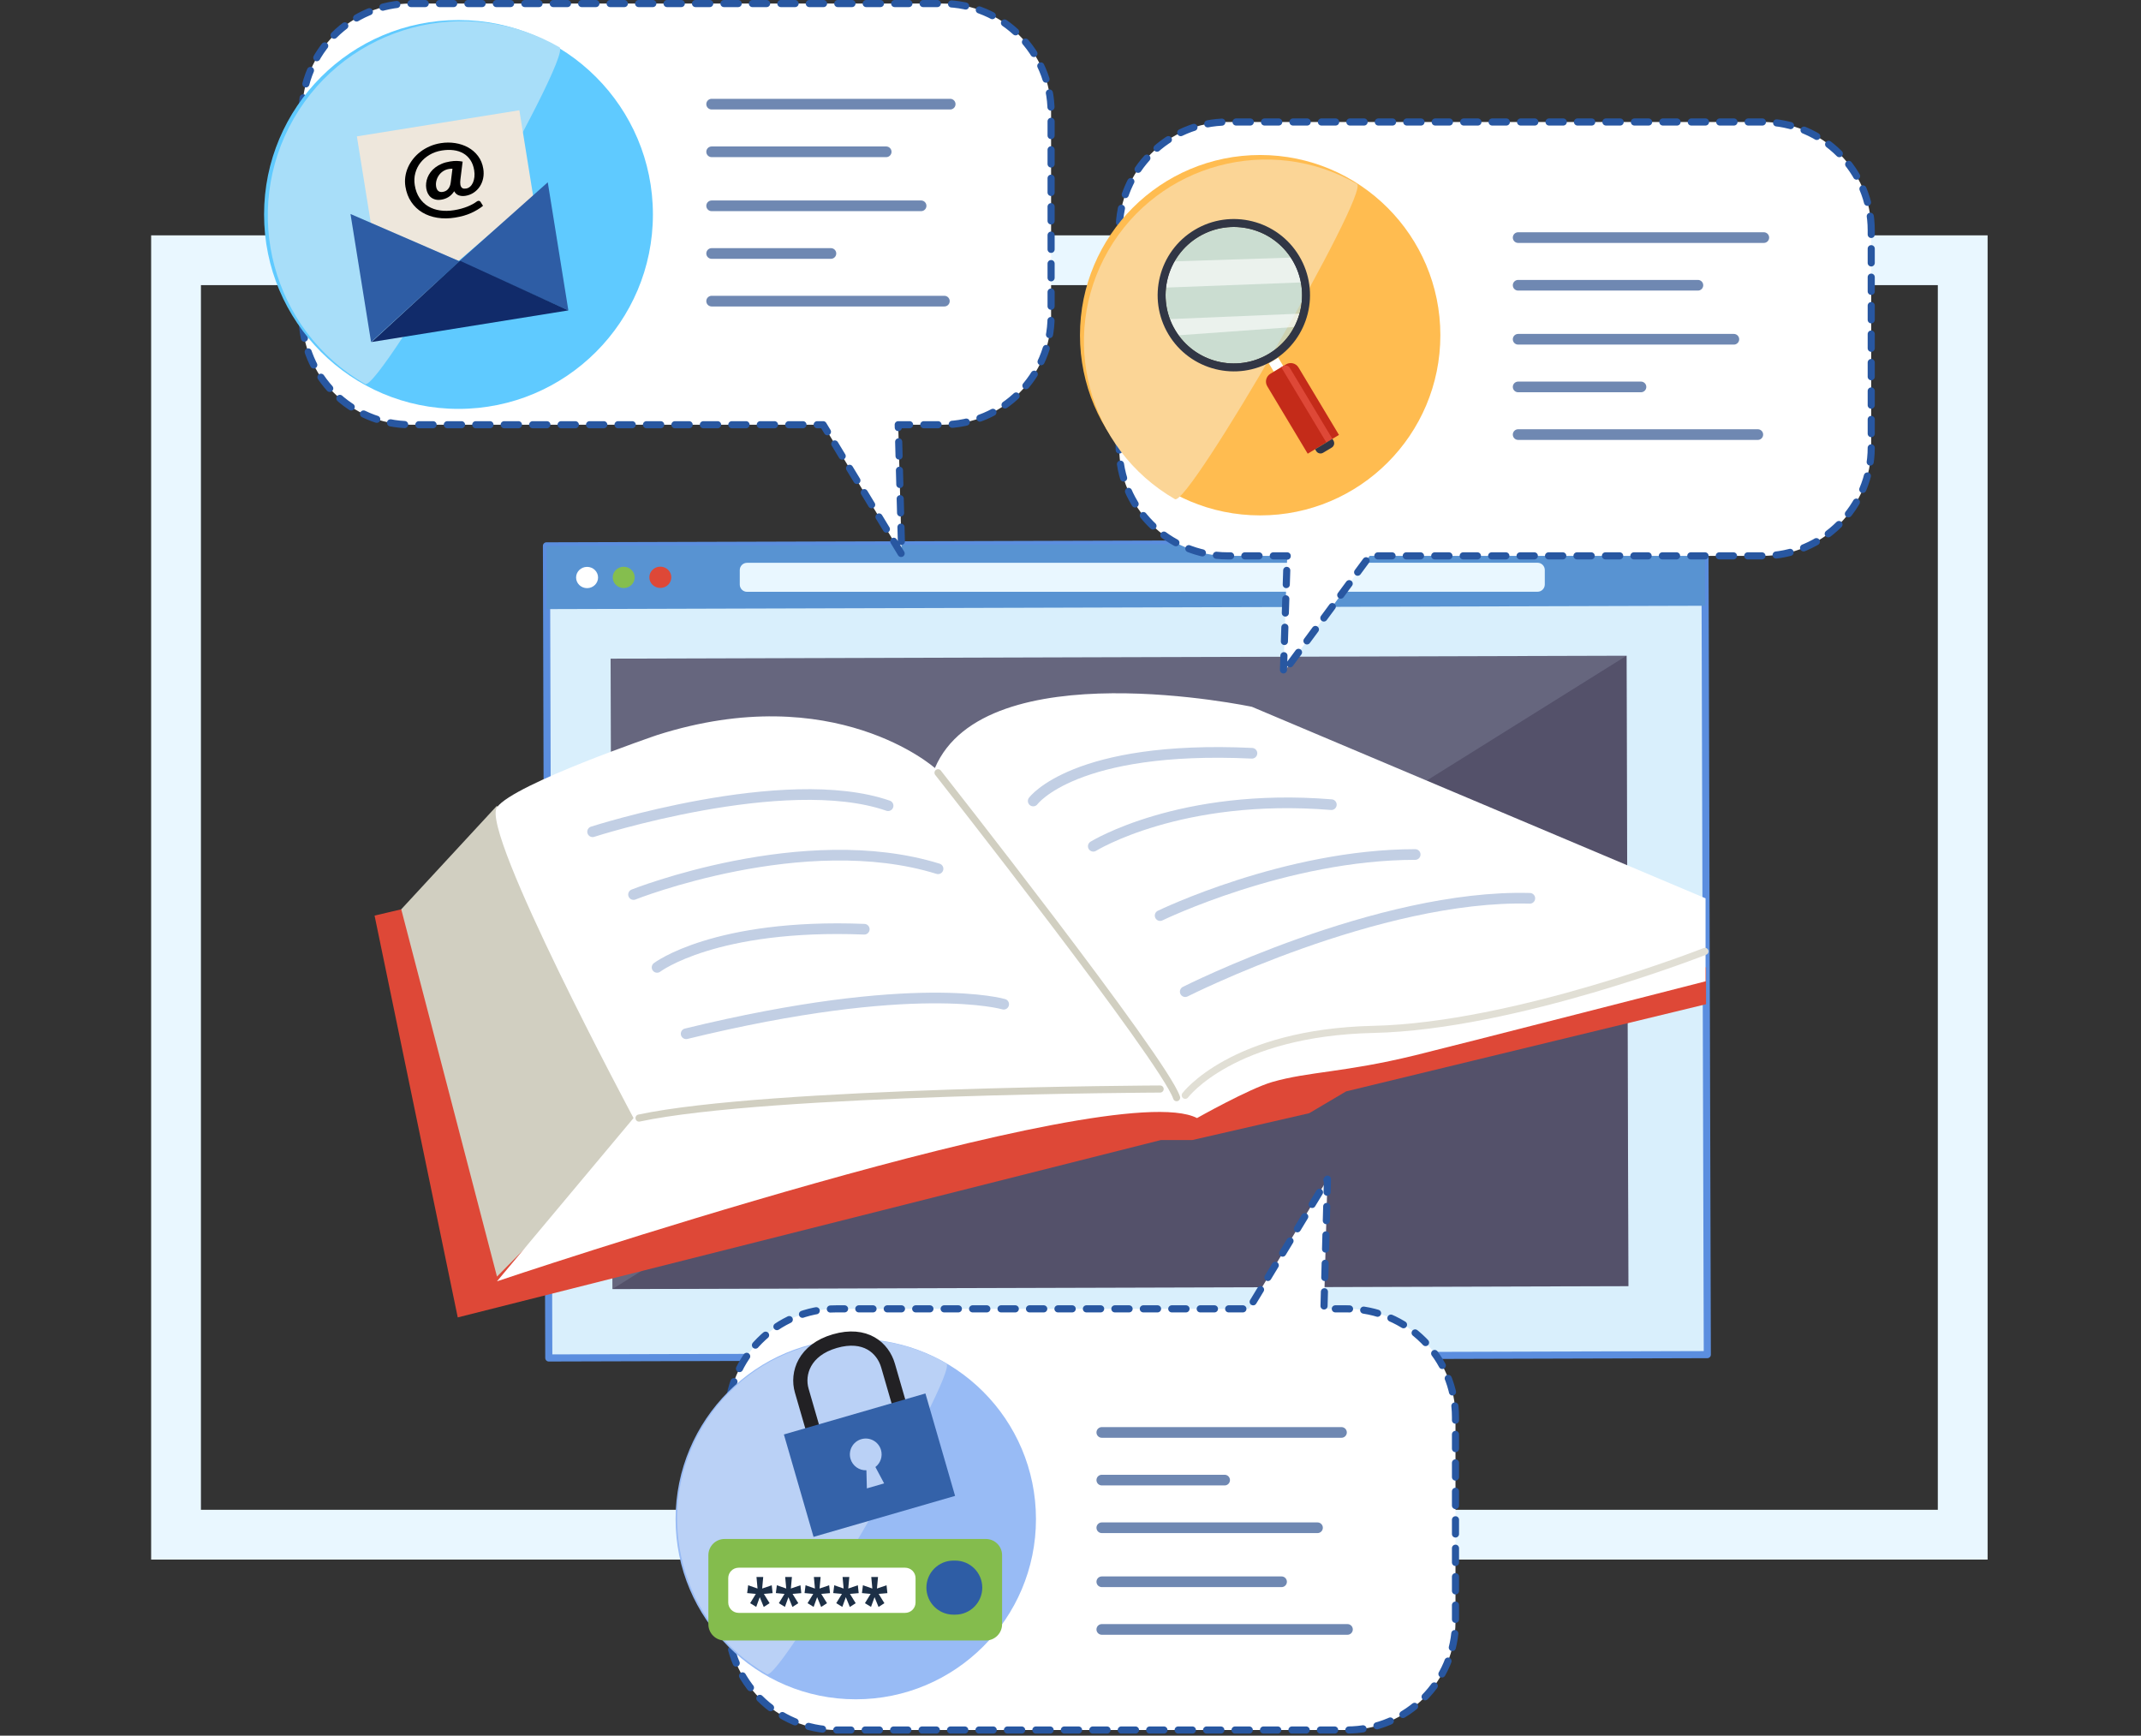
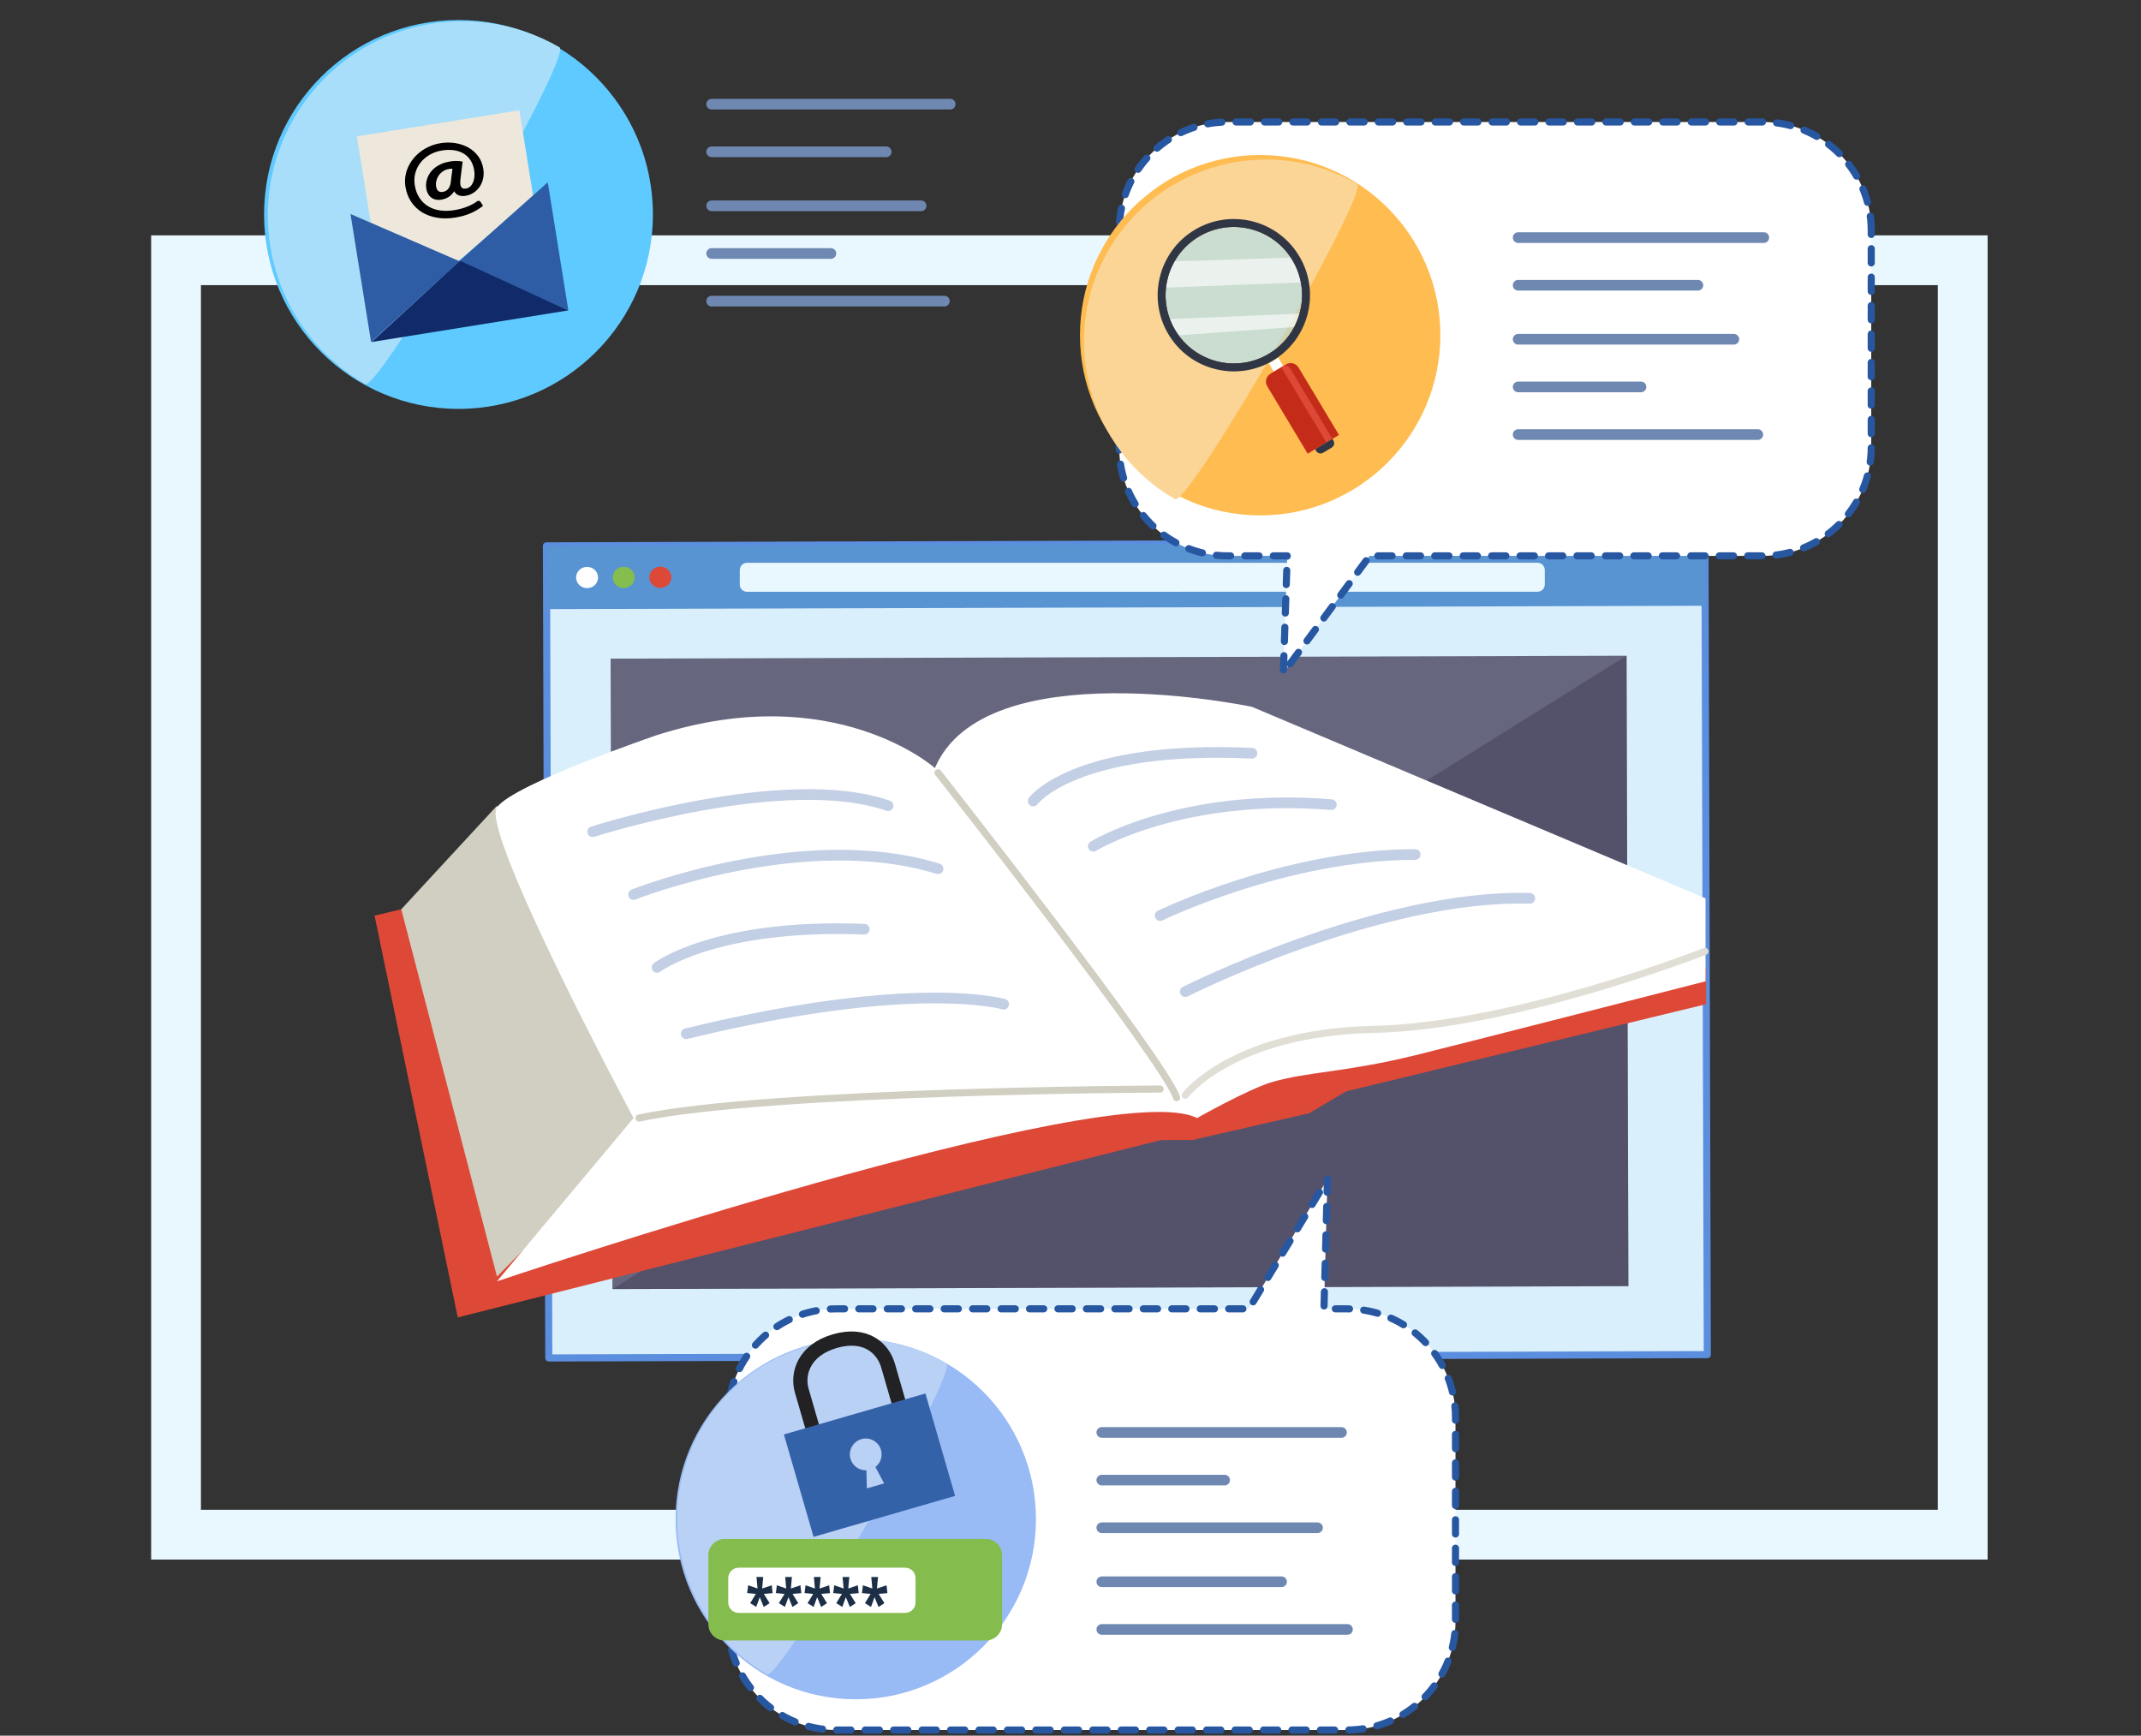
<svg xmlns="http://www.w3.org/2000/svg" xmlns:ns1="http://www.serif.com/" width="100%" height="100%" viewBox="0 0 301 244" version="1.1" xml:space="preserve" style="fill-rule:evenodd;clip-rule:evenodd;stroke-linecap:round;stroke-miterlimit:7;">
  <rect x="0" y="0" width="301" height="244" fill="#333333" stroke="none" />
  <g id="bw-oskl-slownik-terminow" ns1:id="bw oskl slownik terminow">
    <path d="M275.935,215.751l0,-179.167l-251.186,-0l-0,179.167l251.186,0Z" style="fill:none;stroke:#e9f7ff;stroke-width:7px;" />
    <g>
      <path d="M239.699,76.268l-162.874,0.47l0.329,114.167l162.874,-0.469l-0.329,-114.168Z" style="fill:#d9effc;stroke:#5b8edf;stroke-width:1px;stroke-linejoin:round;stroke-miterlimit:1.5;" />
      <path d="M228.678,92.182l-142.835,0.412l0.255,88.627l142.835,-0.412l-0.255,-88.627Z" style="fill:#261a37;fill-opacity:0.64;" />
      <path d="M228.678,92.182l-142.58,89.039l142.835,-0.412l-0.255,-88.627Z" style="fill:#261a37;fill-opacity:0.28;" />
      <path d="M239.699,76.268l-162.874,0.47l0.025,8.891l162.874,-0.469l-0.025,-8.892Z" style="fill:#5893d2;" />
      <path d="M82.532,79.692c0.853,-0.003 1.547,0.666 1.549,1.491c0.002,0.826 -0.688,1.498 -1.54,1.5c-0.853,0.003 -1.547,-0.665 -1.549,-1.491c-0.003,-0.825 0.687,-1.498 1.54,-1.5Z" style="fill:#fff;" />
      <path d="M87.681,79.677c0.853,-0.002 1.547,0.666 1.549,1.491c0.003,0.826 -0.688,1.498 -1.54,1.5c-0.853,0.003 -1.547,-0.665 -1.549,-1.491c-0.003,-0.825 0.688,-1.497 1.54,-1.5Z" style="fill:#85be4e;" />
      <path d="M92.831,79.662c0.852,-0.002 1.546,0.666 1.549,1.491c0.002,0.826 -0.688,1.498 -1.541,1.501c-0.852,0.002 -1.547,-0.666 -1.549,-1.492c-0.002,-0.825 0.688,-1.497 1.541,-1.5Z" style="fill:#de4837;" />
      <path d="M217.18,80.131c-0,-0.562 -0.457,-1.018 -1.019,-1.018l-111.138,0.01c-0.562,-0 -1.019,0.456 -1.019,1.019l0,2.037c-0,0.563 0.456,1.019 1.019,1.019l111.138,-0.01c0.562,-0 1.019,-0.457 1.019,-1.019l-0,-2.038Z" style="fill:#e9f7ff;" />
    </g>
    <g>
      <path d="M239.851,135.996l0,5.178l-50.602,12.254l-5.196,3.072l-16.429,3.769l-4.413,-0l-98.857,24.935l-11.695,-56.49l68.847,-16.108l118.345,23.39Z" style="fill:#de4837;" />
      <path d="M69.87,113.268l-13.46,14.563l13.46,51.636l20.743,-20.963l-20.743,-45.236Z" style="fill:#d1cfc1;" />
      <path d="M69.87,180.129c0,-0 86.5,-29.128 98.416,-22.949c0,-0 7.334,-4.138 10.592,-5.076c5.112,-1.471 10.15,-1.324 20.08,-3.751c5.423,-1.325 40.823,-10.399 40.823,-10.399l-0,-11.667l-63.772,-26.921c0,-0 -37.512,-7.944 -44.574,8.606c0,-0 -14.122,-12.578 -39.057,-4.634c0,-0 -20.08,6.84 -22.508,10.15c-2.427,3.31 19.198,43.692 19.198,43.692l-19.198,22.949Z" style="fill:#fff;" />
      <path d="M163.101,153.097c-0,0 -55.166,0.221 -73.261,4.083" style="fill:none;stroke:#d1cfc1;stroke-width:1px;stroke-linejoin:round;stroke-miterlimit:1.5;" />
      <path d="M166.631,153.98c0,0 6.62,-8.826 26.48,-9.268c19.859,-0.441 46.581,-10.964 46.581,-10.964" style="fill:none;stroke:#e1dfd5;stroke-width:1px;stroke-linejoin:round;stroke-miterlimit:1.5;" />
      <path d="M131.877,108.634c-0,-0 31.775,40.381 33.541,45.677" style="fill:none;stroke:#d1cfc1;stroke-width:1px;stroke-linejoin:round;stroke-miterlimit:1.5;" />
    </g>
    <path d="M166.631,139.409c0,-0 27.162,-13.712 48.445,-13.122" style="fill:none;stroke:#c2cfe4;stroke-width:1.5px;stroke-linejoin:round;stroke-miterlimit:1.5;" />
    <path d="M163.101,128.714c-0,0 17.664,-8.585 35.857,-8.585" style="fill:none;stroke:#c2cfe4;stroke-width:1.5px;stroke-linejoin:round;stroke-miterlimit:1.5;" />
    <path d="M153.703,118.969c0,0 12.228,-7.578 33.47,-5.848" style="fill:none;stroke:#c2cfe4;stroke-width:1.5px;stroke-linejoin:round;stroke-miterlimit:1.5;" />
    <path d="M145.258,112.606c0,-0 5.787,-7.88 30.751,-6.711" style="fill:none;stroke:#c2cfe4;stroke-width:1.5px;stroke-linejoin:round;stroke-miterlimit:1.5;" />
    <path d="M92.378,135.996c0,0 8.143,-6.192 29.128,-5.363" style="fill:none;stroke:#c2cfe4;stroke-width:1.5px;stroke-linejoin:round;stroke-miterlimit:1.5;" />
    <path d="M89.068,125.755c0,0 23.89,-9.488 42.809,-3.621" style="fill:none;stroke:#c2cfe4;stroke-width:1.5px;stroke-linejoin:round;stroke-miterlimit:1.5;" />
    <path d="M83.314,116.928c-0,-0 27.021,-8.704 41.541,-3.66" style="fill:none;stroke:#c2cfe4;stroke-width:1.5px;stroke-linejoin:round;stroke-miterlimit:1.5;" />
    <path d="M141.106,141.174c-0,0 -12.458,-3.707 -44.642,4.153" style="fill:none;stroke:#c2cfe4;stroke-width:1.5px;stroke-linejoin:round;stroke-miterlimit:1.5;" />
    <g>
      <path d="M263.074,32.398c0,-8.416 -6.833,-15.249 -15.249,-15.249l-75.232,-0c-8.416,-0 -15.249,6.833 -15.249,15.249l-0,30.497c-0,8.416 6.833,15.249 15.249,15.249l8.375,0l-0.541,16.448l12.138,-16.448l55.26,0c8.416,0 15.249,-6.833 15.249,-15.249l0,-30.497Z" style="fill:#fff;stroke:#2857a1;stroke-width:1px;stroke-linejoin:round;stroke-miterlimit:1.5;stroke-dasharray:2,2,0,0;" />
      <circle cx="177.165" cy="47.123" r="25.333" style="fill:#ffbc50;" />
      <path d="M165.182,70.172c-12.23,-7.061 -16.427,-22.723 -9.366,-34.954c7.062,-12.23 22.724,-16.426 34.954,-9.365c1.893,1.093 -23.694,45.412 -25.588,44.319Z" style="fill:#fbd596;" />
      <g>
        <path d="M179.705,50.28l-1.326,0.795l0.707,1.178l1.325,-0.795l-0.706,-1.178Z" style="fill:#fff;" />
        <path d="M182.559,51.664c-0.364,-0.606 -1.151,-0.803 -1.758,-0.44l-2.199,1.319c-0.606,0.364 -0.803,1.152 -0.439,1.759l5.685,9.479l4.397,-2.638l-5.686,-9.479Z" style="fill:#c42b19;" />
        <path d="M181.34,51.727c-0.201,-0.335 -0.636,-0.444 -0.972,-0.243l-0.251,0.131l6.346,10.578l0.858,-0.495l-5.981,-9.971Z" style="fill:#de4837;" />
        <path d="M185.042,63.407c0.201,0.335 0.637,0.444 0.972,0.243l1.215,-0.729c0.335,-0.201 0.444,-0.637 0.243,-0.972l-0.151,-0.251l-2.43,1.457l0.151,0.252Z" style="fill:#313645;" />
        <path d="M168.527,33.273c4.541,-2.724 10.439,-1.249 13.163,3.292c2.724,4.541 1.249,10.44 -3.292,13.164c-4.541,2.724 -10.44,1.249 -13.164,-3.293c-2.724,-4.541 -1.248,-10.439 3.293,-13.163Z" style="fill:#a7e2ff;fill-opacity:0.56;" />
        <path d="M182.698,44.094l-0.352,1.029l-0.382,0.841l-16.27,1.172l-1.39,-2.27l18.394,-0.772Z" style="fill:#fff;fill-opacity:0.61;" />
        <path d="M181.647,36.21l0.868,1.809l0.489,1.681l-19.237,0.737l0.576,-2.393l0.646,-1.296l16.658,-0.538Z" style="fill:#fff;fill-opacity:0.61;" />
        <path d="M167.953,32.316c5.069,-3.041 11.654,-1.394 14.695,3.675c3.04,5.07 1.394,11.654 -3.676,14.695c-5.069,3.041 -11.654,1.394 -14.695,-3.675c-3.041,-5.07 -1.394,-11.654 3.676,-14.695Zm0.574,0.957c4.541,-2.724 10.439,-1.249 13.163,3.292c2.724,4.541 1.249,10.44 -3.292,13.164c-4.541,2.724 -10.44,1.249 -13.164,-3.293c-2.724,-4.541 -1.248,-10.439 3.293,-13.163Z" style="fill:#313645;" />
        <path d="M168.394,33.052c4.663,-2.797 10.72,-1.282 13.517,3.381c2.797,4.663 1.283,10.72 -3.381,13.517c-4.663,2.797 -10.719,1.282 -13.517,-3.381c-2.797,-4.663 -1.282,-10.72 3.381,-13.517Zm0.133,0.221c4.541,-2.724 10.439,-1.249 13.163,3.292c2.724,4.541 1.249,10.44 -3.292,13.164c-4.541,2.724 -10.44,1.249 -13.164,-3.293c-2.724,-4.541 -1.248,-10.439 3.293,-13.163Z" style="fill:#313645;" />
      </g>
      <path d="M213.434,33.401l34.537,-0" style="fill:none;stroke:#6f88b2;stroke-width:1.5px;stroke-linejoin:round;stroke-miterlimit:1.5;" />
      <path d="M213.434,40.101l25.271,-0" style="fill:none;stroke:#6f88b2;stroke-width:1.5px;stroke-linejoin:round;stroke-miterlimit:1.5;" />
      <path d="M213.434,47.694l30.325,-0" style="fill:none;stroke:#6f88b2;stroke-width:1.5px;stroke-linejoin:round;stroke-miterlimit:1.5;" />
      <path d="M213.434,54.394l17.268,-0" style="fill:none;stroke:#6f88b2;stroke-width:1.5px;stroke-linejoin:round;stroke-miterlimit:1.5;" />
      <path d="M213.434,61.094l33.695,-0" style="fill:none;stroke:#6f88b2;stroke-width:1.5px;stroke-linejoin:round;stroke-miterlimit:1.5;" />
    </g>
    <g>
-       <path d="M42.484,15.749c-0,-8.416 6.833,-15.249 15.249,-15.249l74.79,0c8.416,0 15.249,6.833 15.249,15.249l0,28.711c0,8.416 -6.833,15.249 -15.249,15.249l-6.243,-0l0.491,18.235l-11.042,-18.235l-57.996,-0c-8.416,-0 -15.249,-6.833 -15.249,-15.249l-0,-28.711Z" style="fill:#fff;stroke:#2857a1;stroke-width:1px;stroke-linejoin:round;stroke-miterlimit:1.5;stroke-dasharray:2,2,0,0;" />
      <circle cx="64.459" cy="30.15" r="27.333" style="fill:#5fcaff;" />
      <path d="M51.316,53.984c-13.064,-7.543 -17.547,-24.274 -10.004,-37.338c7.542,-13.065 24.273,-17.548 37.337,-10.005c2.023,1.168 -25.31,48.51 -27.333,47.343Z" style="fill:#a8def9;" />
      <g>
        <path d="M49.425,30.123l27.455,-4.413l1.537,9.564l-27.455,4.413l-1.537,-9.564Z" style="fill:none;" />
        <path d="M52.13,31.344l-1.956,-12.172l22.844,-3.672l1.956,12.173l-10.519,9.017l-12.325,-5.346Z" style="fill:#eee7dc;" />
        <path d="M49.276,30.083l15.329,6.647l-12.435,11.363l-2.894,-18.01Z" style="fill:#2e5da5;" />
        <path d="M77.01,25.626l-12.475,11.115l15.37,6.895l-2.895,-18.01Z" style="fill:#2e5da5;" />
        <path d="M52.24,48.082l27.665,-4.446l-15.24,-6.98l-12.425,11.426Z" style="fill:#112b6a;" />
        <path d="M65.427,27.531c-0.331,0.053 -0.637,0.032 -0.919,-0.065c-0.282,-0.096 -0.499,-0.29 -0.65,-0.58c-0.237,0.357 -0.505,0.628 -0.804,0.814c-0.3,0.185 -0.634,0.308 -1.003,0.367c-0.306,0.049 -0.58,0.045 -0.821,-0.014c-0.241,-0.059 -0.452,-0.159 -0.632,-0.301c-0.18,-0.142 -0.325,-0.32 -0.437,-0.534c-0.112,-0.215 -0.189,-0.456 -0.232,-0.724c-0.04,-0.247 -0.045,-0.502 -0.015,-0.766c0.03,-0.264 0.096,-0.525 0.199,-0.783c0.104,-0.258 0.244,-0.507 0.423,-0.746c0.178,-0.239 0.398,-0.458 0.66,-0.658c0.262,-0.199 0.564,-0.372 0.904,-0.517c0.341,-0.146 0.727,-0.253 1.16,-0.323c0.374,-0.06 0.699,-0.086 0.974,-0.077c0.276,0.009 0.545,0.041 0.808,0.096l-0.313,2.517c-0.033,0.289 -0.035,0.526 -0.005,0.712c0.021,0.13 0.056,0.235 0.107,0.315c0.05,0.081 0.11,0.142 0.179,0.184c0.069,0.042 0.149,0.066 0.239,0.071c0.091,0.006 0.187,0 0.289,-0.016c0.204,-0.033 0.388,-0.121 0.552,-0.265c0.164,-0.144 0.297,-0.33 0.4,-0.559c0.103,-0.23 0.171,-0.493 0.206,-0.791c0.034,-0.298 0.024,-0.616 -0.03,-0.953c-0.09,-0.561 -0.268,-1.04 -0.534,-1.436c-0.265,-0.396 -0.597,-0.71 -0.996,-0.94c-0.398,-0.231 -0.855,-0.379 -1.369,-0.445c-0.514,-0.066 -1.062,-0.052 -1.645,0.042c-0.637,0.102 -1.212,0.304 -1.724,0.606c-0.512,0.301 -0.939,0.67 -1.28,1.106c-0.341,0.436 -0.584,0.925 -0.729,1.467c-0.145,0.542 -0.17,1.104 -0.077,1.687c0.114,0.709 0.338,1.312 0.673,1.81c0.334,0.498 0.746,0.893 1.237,1.184c0.49,0.291 1.043,0.48 1.658,0.568c0.614,0.087 1.262,0.076 1.942,-0.033c0.374,-0.06 0.721,-0.135 1.041,-0.224c0.32,-0.089 0.611,-0.187 0.873,-0.293c0.262,-0.107 0.498,-0.218 0.709,-0.334c0.21,-0.115 0.396,-0.233 0.556,-0.352c0.09,-0.063 0.169,-0.1 0.237,-0.111c0.141,-0.022 0.251,0.031 0.332,0.16l0.34,0.537c-0.458,0.375 -1.01,0.709 -1.655,1.003c-0.646,0.295 -1.401,0.511 -2.266,0.65c-0.88,0.142 -1.714,0.15 -2.501,0.024c-0.788,-0.126 -1.493,-0.376 -2.113,-0.748c-0.621,-0.372 -1.139,-0.864 -1.553,-1.475c-0.415,-0.612 -0.689,-1.33 -0.822,-2.155c-0.074,-0.462 -0.079,-0.922 -0.016,-1.38c0.064,-0.458 0.189,-0.898 0.375,-1.32c0.186,-0.422 0.429,-0.821 0.727,-1.197c0.299,-0.376 0.644,-0.713 1.034,-1.01c0.391,-0.298 0.826,-0.551 1.303,-0.758c0.478,-0.208 0.989,-0.355 1.533,-0.443c0.69,-0.111 1.369,-0.114 2.036,-0.011c0.667,0.103 1.275,0.307 1.825,0.611c0.55,0.303 1.015,0.707 1.395,1.211c0.38,0.504 0.626,1.102 0.737,1.793c0.074,0.462 0.067,0.908 -0.021,1.336c-0.088,0.429 -0.246,0.814 -0.472,1.156c-0.227,0.343 -0.512,0.629 -0.857,0.859c-0.344,0.231 -0.735,0.381 -1.172,0.451Zm-3.185,-0.552c0.127,-0.02 0.252,-0.058 0.375,-0.113c0.123,-0.055 0.236,-0.136 0.338,-0.244c0.103,-0.107 0.191,-0.242 0.264,-0.405c0.074,-0.162 0.124,-0.358 0.152,-0.589l0.239,-1.913c-0.16,-0.001 -0.322,0.012 -0.488,0.039c-0.301,0.048 -0.573,0.152 -0.817,0.31c-0.244,0.159 -0.446,0.353 -0.606,0.583c-0.16,0.23 -0.275,0.482 -0.345,0.757c-0.071,0.275 -0.084,0.551 -0.039,0.827c0.044,0.277 0.145,0.481 0.304,0.613c0.158,0.132 0.366,0.177 0.623,0.135Z" style="fill-rule:nonzero;" />
      </g>
      <path d="M100.048,14.641l33.537,-0" style="fill:none;stroke:#6f88b2;stroke-width:1.5px;stroke-linejoin:round;stroke-miterlimit:1.5;" />
      <path d="M100.048,21.341l24.539,-0" style="fill:none;stroke:#6f88b2;stroke-width:1.5px;stroke-linejoin:round;stroke-miterlimit:1.5;" />
      <path d="M100.048,28.934l29.447,0" style="fill:none;stroke:#6f88b2;stroke-width:1.5px;stroke-linejoin:round;stroke-miterlimit:1.5;" />
      <path d="M100.048,35.634l16.769,-0" style="fill:none;stroke:#6f88b2;stroke-width:1.5px;stroke-linejoin:round;stroke-miterlimit:1.5;" />
      <path d="M100.048,42.334l32.719,-0" style="fill:none;stroke:#6f88b2;stroke-width:1.5px;stroke-linejoin:round;stroke-miterlimit:1.5;" />
    </g>
    <g>
      <path d="M102.337,227.96c-0,8.416 6.832,15.249 15.248,15.249l71.791,-0c8.416,-0 15.249,-6.833 15.249,-15.249l-0,-28.711c-0,-8.416 -6.833,-15.249 -15.249,-15.249l-3.243,0l0.491,-18.235l-11.042,18.235l-57.997,0c-8.416,0 -15.248,6.833 -15.248,15.249l-0,28.711Z" style="fill:#fff;stroke:#2857a1;stroke-width:1px;stroke-linejoin:round;stroke-miterlimit:1.5;stroke-dasharray:2,2,0,0;" />
      <circle cx="120.312" cy="213.559" r="25.333" style="fill:#98bbf5;" />
      <path d="M107.816,235.362c-12.057,-6.961 -16.195,-22.402 -9.233,-34.459c6.961,-12.057 22.401,-16.194 34.458,-9.233c1.867,1.078 -23.359,44.77 -25.225,43.692Z" style="fill:#bad1f6;" />
      <path d="M154.901,229.068l34.537,0" style="fill:none;stroke:#6f88b2;stroke-width:1.5px;stroke-linejoin:round;stroke-miterlimit:1.5;" />
      <path d="M154.901,222.368l25.271,0" style="fill:none;stroke:#6f88b2;stroke-width:1.5px;stroke-linejoin:round;stroke-miterlimit:1.5;" />
      <path d="M154.901,214.775l30.325,-0" style="fill:none;stroke:#6f88b2;stroke-width:1.5px;stroke-linejoin:round;stroke-miterlimit:1.5;" />
      <path d="M154.901,208.075l17.268,-0" style="fill:none;stroke:#6f88b2;stroke-width:1.5px;stroke-linejoin:round;stroke-miterlimit:1.5;" />
      <path d="M154.901,201.375l33.695,0" style="fill:none;stroke:#6f88b2;stroke-width:1.5px;stroke-linejoin:round;stroke-miterlimit:1.5;" />
      <path d="M140.882,218.635c0,-1.26 -1.023,-2.283 -2.283,-2.283l-36.726,-0c-1.261,-0 -2.284,1.023 -2.284,2.283l0,9.704c0,1.261 1.023,2.284 2.284,2.284l36.726,-0c1.26,-0 2.283,-1.023 2.283,-2.284l0,-9.704Z" style="fill:#84bc4d;" />
      <path d="M128.216,221.855c-0,-0.532 -0.432,-0.963 -0.963,-0.963l-23.408,-0c-0.531,-0 -0.963,0.431 -0.963,0.963l0,3.424c0,0.531 0.432,0.963 0.963,0.963l23.408,-0c0.531,-0 0.963,-0.432 0.963,-0.963l-0,-3.424Z" style="fill:#fff;stroke:#fff;stroke-width:1px;stroke-linejoin:round;stroke-miterlimit:1.5;" />
      <g>
        <path d="M107.3,221.7l-0.148,1.617l1.348,-0.457l0.12,1.107l-1.229,0.106l0.806,1.305l-0.821,0.532l-0.564,-1.376l-0.495,1.367l-0.853,-0.523l0.799,-1.305l-1.222,-0.114l0.141,-1.099l1.319,0.457l-0.148,-1.617l0.947,-0Z" style="fill:#1c2f46;fill-rule:nonzero;" />
        <path d="M111.335,221.7l-0.149,1.617l1.349,-0.457l0.119,1.107l-1.229,0.106l0.806,1.305l-0.821,0.532l-0.563,-1.376l-0.496,1.367l-0.853,-0.523l0.799,-1.305l-1.222,-0.114l0.141,-1.099l1.32,0.457l-0.149,-1.617l0.948,-0Z" style="fill:#1c2f46;fill-rule:nonzero;" />
        <path d="M115.369,221.7l-0.148,1.617l1.348,-0.457l0.12,1.107l-1.23,0.106l0.807,1.305l-0.821,0.532l-0.564,-1.376l-0.495,1.367l-0.853,-0.523l0.798,-1.305l-1.221,-0.114l0.141,-1.099l1.319,0.457l-0.148,-1.617l0.947,-0Z" style="fill:#1c2f46;fill-rule:nonzero;" />
        <path d="M119.403,221.7l-0.148,1.617l1.349,-0.457l0.119,1.107l-1.229,0.106l0.806,1.305l-0.821,0.532l-0.564,-1.376l-0.495,1.367l-0.853,-0.523l0.799,-1.305l-1.222,-0.114l0.141,-1.099l1.319,0.457l-0.148,-1.617l0.947,-0Z" style="fill:#1c2f46;fill-rule:nonzero;" />
        <path d="M123.438,221.7l-0.148,1.617l1.348,-0.457l0.119,1.107l-1.229,0.106l0.806,1.305l-0.82,0.532l-0.564,-1.376l-0.495,1.367l-0.854,-0.523l0.799,-1.305l-1.222,-0.114l0.141,-1.099l1.32,0.457l-0.148,-1.617l0.947,-0Z" style="fill:#1c2f46;fill-rule:nonzero;" />
      </g>
-       <path d="M138.096,223.192c-0,-2.097 -1.703,-3.8 -3.8,-3.8l-0.254,-0c-2.097,-0 -3.8,1.703 -3.8,3.8c0,2.097 1.703,3.8 3.8,3.8l0.254,-0c2.097,-0 3.8,-1.703 3.8,-3.8Z" style="fill:#2e5da5;" />
      <g>
        <path d="M114.427,201.401c0,-0 -1.007,-3.478 -1.71,-5.905c-0.702,-2.427 0.362,-5.716 4.649,-6.957c4.287,-1.242 6.759,0.936 7.485,3.444c0.726,2.507 1.71,5.905 1.71,5.905" style="fill:none;stroke:#222124;stroke-width:2px;stroke-linejoin:round;stroke-miterlimit:1.5;" />
        <path d="M130.105,195.897l-19.899,5.762l4.169,14.399l19.899,-5.762l-4.169,-14.399Z" style="fill:#3462a9;" />
        <path d="M121.807,206.694c-1.003,0.042 -1.945,-0.602 -2.237,-1.61c-0.342,-1.183 0.34,-2.421 1.523,-2.764c1.183,-0.342 2.422,0.34 2.765,1.523c0.263,0.909 -0.079,1.85 -0.787,2.393l1.226,2.302l-2.427,0.703l-0.063,-2.547Z" style="fill:#bad1f6;" />
      </g>
    </g>
  </g>
</svg>